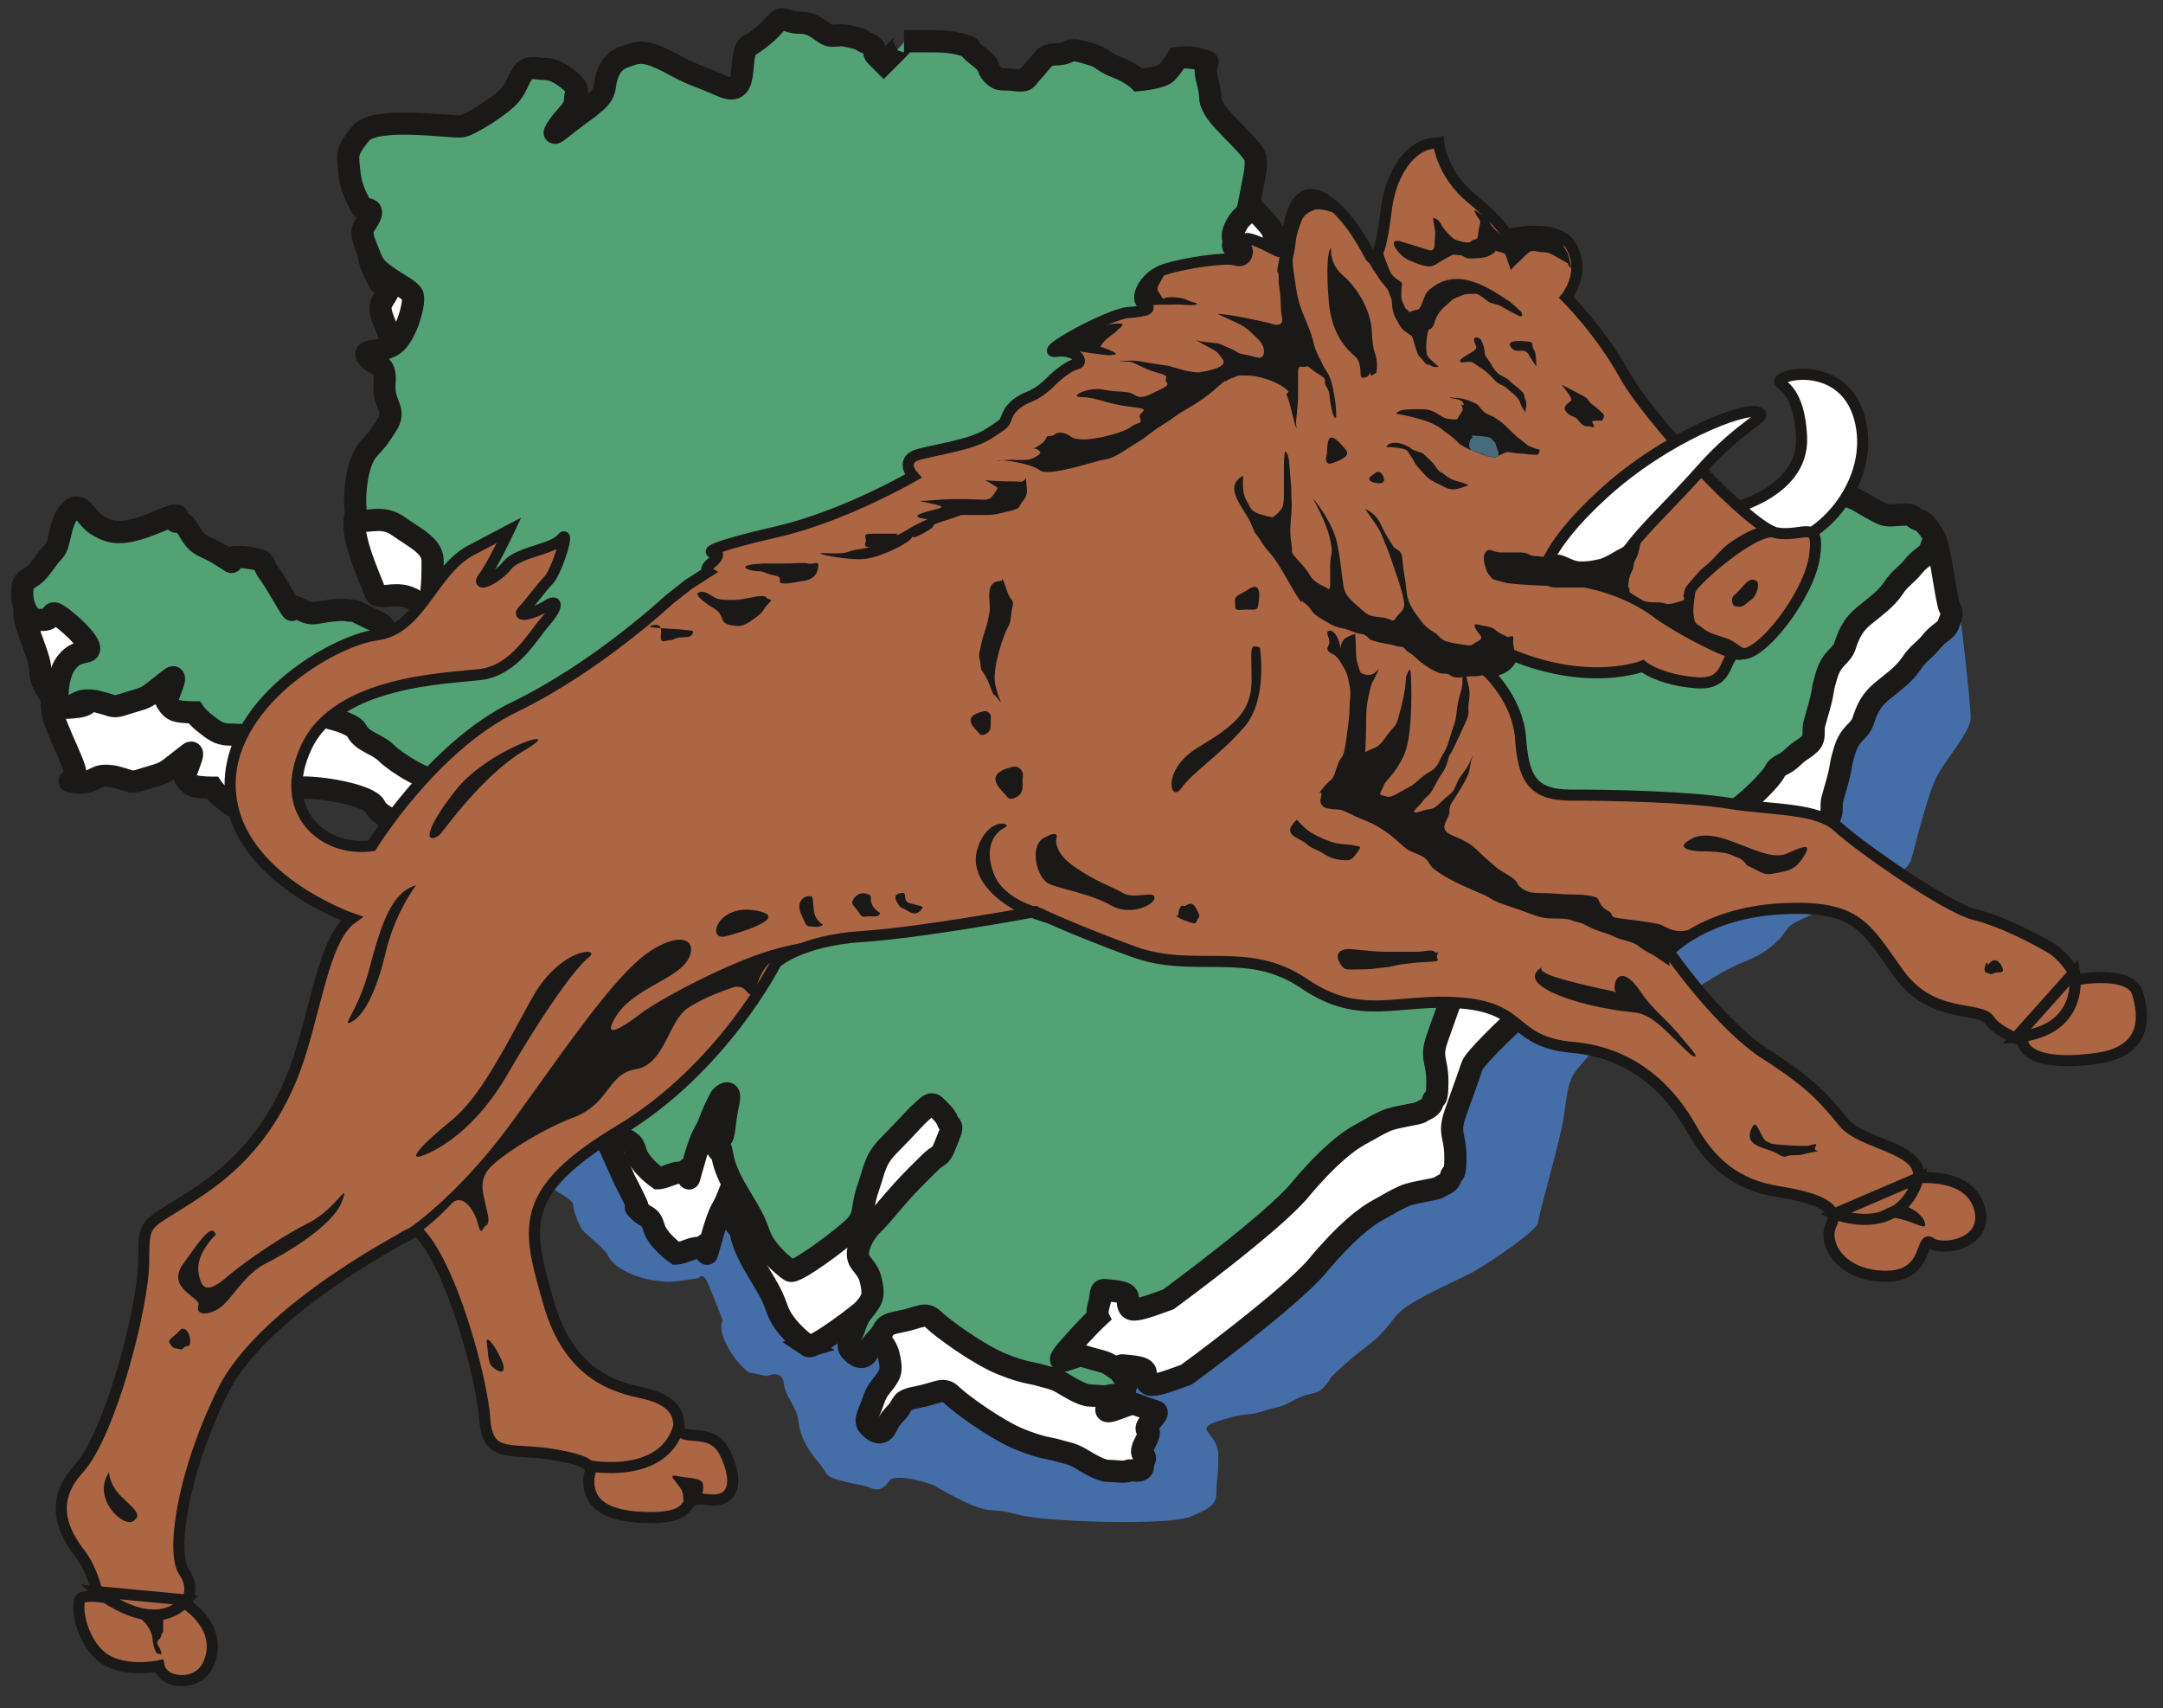
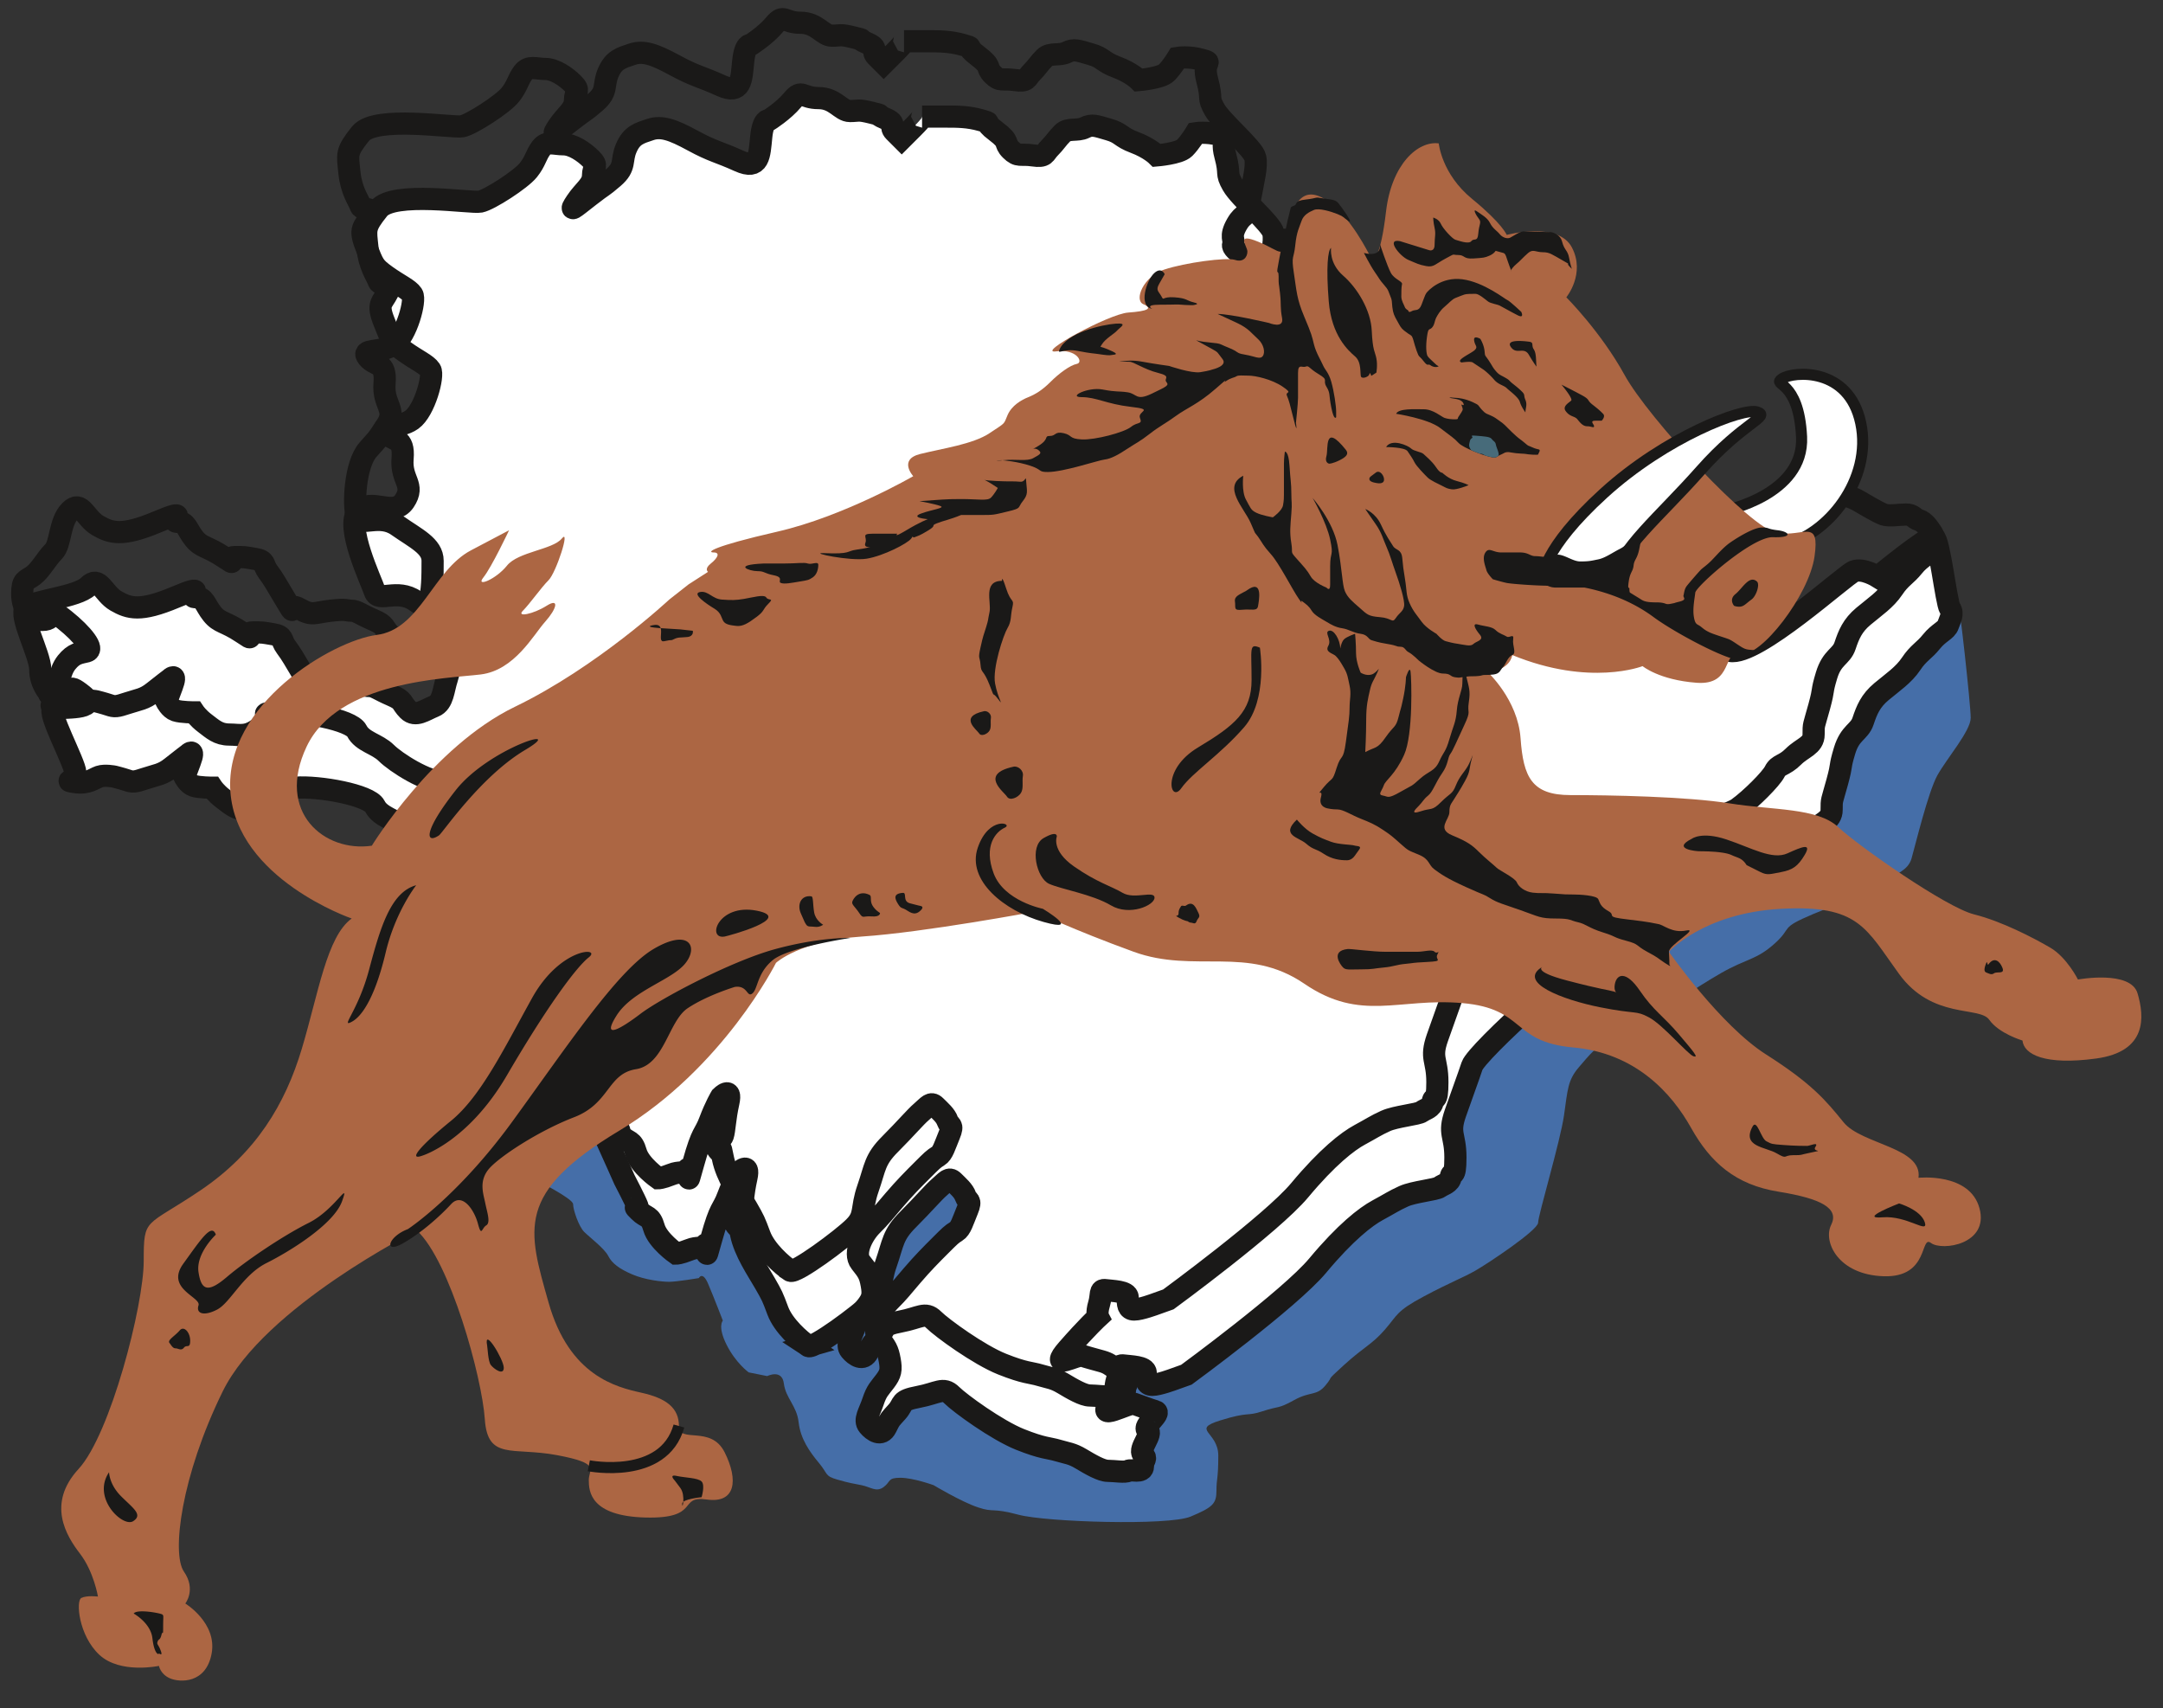
<svg xmlns="http://www.w3.org/2000/svg" viewBox="0 0 195 154">
  <rect x="0" y="0" width="195" height="154" fill="#333333" stroke="none" />
  <title>Llangefni Rugby Club Logo</title>
  <g fill="none" fill-rule="evenodd">
    <path d="M48.333 106.385s3.334 1.666 3.334 2.166.5 2 1 2.5 1.832 1.501 2.166 2.167c.334.667 1 1.167 2.167 1.667 1.167.5 2.666.666 3.333.666.667 0 2.667-.333 2.667-.333s.333-.667.833.5c.5 1.167 1.334 3.333 1.334 3.333s-.5.5.333 2.167c.833 1.667 2 2.5 2 2.5l1.667.333s1.333-.666 1.5.667c.166 1.333 1.166 2 1.333 3.5.167 1.5.999 2.667 1.833 3.667s.5 1.167 1.667 1.5c1.167.333 1.333.334 2.167.5.833.166 1.333.666 2 .166.666-.5.333-.833 1.5-.833 1.166 0 3 .667 3 .667s2.5 1.5 4 2 1.166-.001 3.666.666 13.5 1 15.5.167 2.334-1.166 2.334-2.333c0-1.167.166-1 .166-3.167s-2.5-2.334.167-3.167c2.667-.833 2.333-.333 3.833-.833 1.5-.5 1.334-.167 2.834-1s2-.333 2.833-1.333c.833-1-.166-.168 1.667-1.834 1.833-1.666 2.499-1.832 3.666-3.166 1.167-1.334 1-1.666 3.5-3s3.5-1.668 4.667-2.334c1.167-.666 5.667-3.666 5.667-4.333 0-.667 2-7.333 2.333-9.667.333-2.334.333-3.167 1.333-4.334 1-1.166 1.5-1.833 3-2.666 1.5-.834 2.001-1.168 3.334-1.834 1.333-.666 4.165-2.667 6.499-4 2.334-1.333 3.168-1.166 4.834-2.666 1.666-1.5.334-1.333 3.5-2.667 3.166-1.333 5.667-2 6.5-2.833.833-.834 2-1 2.333-2.167.333-1.167 1.499-6 2.333-7.5.834-1.5 3-4 3-5.167 0-1.166-1.02-10.479-1.239-11.104-.219-.625-.594-.687-2.156.844-1.563 1.531-33.438 19.469-69.188 31.469s-43.5 10-44.25 9.875-4.75.375-6.625 2.875-5.875 7.709-5.875 7.709" fill="#456EA8" />
    <path d="M72.875 121.342c.438.292 4.667-2.833 5.75-3.916 1.083-1.084.583-1.584 1.25-3.5.667-1.917.583-2.584 2-4 1.417-1.417 2.249-2.417 2.833-2.917.584-.5.833-.917 1.25-.5.417.417.917.833 1.084 1.333.166.5.582.25.166 1.25-.416 1-.584 1.667-1 1.917-.416.25-.583.417-1.416 1.25-.834.833-1.584 1.583-2.584 2.75s-1.167 1.417-2 2.25-1.667 2.499-1 3.333c.667.834.833 1.083 1 2 .167.917.084 1.25-.416 1.917s-.751.833-1.084 1.833c-.333 1-.833 1.667-.416 2.167.416.5 1.166 1.001 1.583.167.417-.834.333-.667 1-1.417s.167-.999 1.917-1.333c1.75-.334 2.25-.917 3-.167s4.082 3.167 6.166 4c2.084.833 2.584.75 3.417 1 .833.25 1.249.25 2.083.75.834.5 1.834 1.083 2.417 1.083.583 0 1.583.166 1.833 0s1.334.251 1.334-.416.417-.584 0-1.084c-.417-.5.916-1.832.416-2.166-.5-.334 1.291-1.541.708-1.708-.583-.167-1.416-.5-1.916-.667-.5-.167-3.75 1.75-2-.25s.375-.792.375-.792-.167-.334.083-1.167 0-1.334.584-1.25c.583.084 2 .084 2 .667 0 .583 0 1.083.583 1.083s1.917-.5 1.917-.5l1.166-.416s9.333-6.834 11.833-9.834 4.334-4.417 5.417-5c1.083-.583 1.416-.834 2.333-1.25.917-.416 2.916-.583 3.25-.833.334-.25.916-.334 1-.917.084-.583.417.333.417-1.75s-.667-2.084 0-4c.667-1.917 1.083-3 1.5-4.25.417-1.25 10.084-10.083 13.584-11.917 3.5-1.833 10.834-3.666 12-4.5 1.166-.833 3-2.667 3.333-3.333.333-.667.834-.501 1.667-1.334.833-.833 1.833-1 1.833-2s0-.667.5-2.5.167-1.166.667-2.833c.5-1.667 1.332-1.667 1.666-2.667.334-1 .667-1.833 1.667-2.666 1-.834 2.001-1.5 2.667-2.5.666-1 1.166-1.167 1.833-2 .667-.834 1.333-1 1.5-1.5.167-.5.501-1 .167-1.5-.334-.5-.958-6.249-1.458-6.416-.5-.167-5.042 3.582-5.042 3.582s-1.334-.833-2.167-.5c-.833.334-8.834 7.667-11.167 7.167s-2.959.042-8.312-2.396c-5.354-2.437-20.355-17.437-21.688-18.437-1.333-1-2.918-2.084-4.542-3.875-1.624-1.792-3.958-4.729-3.958-5.458 0-.73-1.833 2.5-2.333 2.166-.5-.333-2.499-1.333-2.333-1.833.166-.5-.334-.666.333-1.833.667-1.167.834-.334 1.167-2.167.333-1.833.667-3 .5-3.833-.167-.834-3-3.167-3.667-4.334-.667-1.166-.167-.833-.667-2.666-.5-1.834.666-1.5-.5-1.834-1.166-.333-2.166-.166-2.166-.166s-.5.833-1 1.333-2.5.667-2.5.667-.666-.667-2-1.167-1.168-.833-2.334-1.167c-1.166-.333-1.5-.499-2.166-.166-.667.333-1.5 0-2 .5s-.667.833-1.167 1.333-.333.834-1.5.667c-1.167-.167-1.333.167-2-.5s0-.667-1.333-1.667c-1.334-1-.168-.667-1.334-1-1.166-.333-2.166-.333-3.166-.333h-2.167s.167 0-.833 1l-1 1-.667-.667c-.5-.5.333-.667-.833-1.167-1.167-.5.166-.166-1.167-.5-1.333-.333-1.167-.166-2-.166s-1.333-1.167-2.833-1.167c-1.5 0-1.501-.833-2.334.167-.833 1-2.166 1.833-2.166 1.833s-.5-.167-.667 1.5c-.167 1.667-.167 2.999-2.001 2.166-1.832-.833-2.332-.833-4.166-1.833-1.834-1-2.834-1.333-3.834-1-1 .333-1.666.5-2.166 1.667-.5 1.166 0 1.666-1.166 2.666-1.168 1-.668.501-2.168 1.667-1.5 1.167-1.832 1.5-1.166.5.666-1 1.5-1.5 1.5-2.333 0-.834.5-.834-.166-1.5-.668-.667-1.667-1.334-2.5-1.334-.834 0-1.5-.333-2 .334-.5.666-.501 1.166-1.168 2-.666.833-3.499 2.667-4.332 2.833-.834.167-7.834-1-9.167.667-1.333 1.667-1.167 1.833-1 3.5.167 1.667.833 2.5 1 3 .167.5 1.333 0 .833 1s-1 1-.333 2.667c.667 1.666.666 1.833 1.833 2.666 1.167.834 2 1.167 2.334 1.667.333.5-.5 3.666-1.667 4.5-1.167.833-3 .334-2.333 1.167.666.833 1.666.333 1.5 2.333-.167 2 1.166 2.333.166 3.833-1 1.5-3.021-.395-4.187.938-1.167 1.334 1.187 6.229 1.521 7.229.333 1 1.999-.333 3.666.833 1.667 1.167 3.167 1.833 3.167 3.167 0 1.333 0 2.833-.333 3.833-.334 1-.334 2.167-1.167 2.5-.833.334-1.667 1.001-2.333.334-.667-.667-.334-.834-1.5-1.334-1.167-.5-1.5-.833-2-.833s-.334-.167-1.834 0-1.666.5-2.833-.167c-1.167-.666-.167 1.001-1.167-.666-1-1.667-1.166-2.001-1.666-2.667-.5-.667-.167-1-1.167-1.167-1-.166-.833-.166-1.833-.166s.5 1-1 0-2-.834-2.667-1.667c-.667-.833-.667-1.5-1.5-1.5s1.333-1.334-1.833 0c-3.167 1.333-4.168 1-5.334.333-1.166-.666-1.5-2.333-2.5-1.333-1 1-4.959 1.292-5.625 1.959-.666.666 1.292 4.207 1.292 5.541 0 1.333.833 2.167.833 2.167s-.334.166 1 .166.333-1.333 2 0c1.667 1.334-1.959 1.043-2.625 1.209-.666.167 1.959 4.958 1.959 5.791 0 .834-1.167.667 0 .834 1.166.166 1.666-.333 2.166-.5.5-.167 1.334 0 1.334 0s.666.166 1.166.333c.5.167.667.167 1.667-.167 1-.333 1.499-.333 2.333-1 .834-.666 1.5-1.166 1.5-1.166s.667-.667.167.666l-.5 1.334s.333.666.833.833c.5.167 1.667.167 1.667.167s.333.5 1 1 1.167 1 2.167 1c1 0 1.666.333 3-.834 1.333-1.166-.834-.999 1.333-1.166 2.167-.167 6.667.666 7.167 1.666.5 1 1.832 1.167 2.666 2 .834.834 3.667 2.667 5.334 2.667 1.666 0 14.5 29 14.5 29s.999 1.916 1.166 2.375c.167.459-.5-.208.167.459.667.666.999.333 1.333 1.5.334 1.166 2 2.333 2 2.333s.334 0 1.167-.333c.833-.334 1 0 1.5-.5s-.333 2.5.5-.5 1-2.501 1.5-3.834c.5-1.333 1-2.166 1-2.166s1-1 .667.5c-.334 1.5-.334 2.5-.5 3-.167.5-1 .332-.5 1.166.5.834.166-.833.5.834.333 1.666 1.499 3.333 2.166 4.5.667 1.166.667 1.166 1.167 2.5.5 1.333 2 2.666 2.75 3.166" fill="#FFF" />
    <path d="M72.875 121.342c.438.292 4.667-2.833 5.75-3.916 1.083-1.084.583-1.584 1.25-3.5.667-1.917.583-2.584 2-4 1.417-1.417 2.249-2.417 2.833-2.917.584-.5.833-.917 1.25-.5.417.417.917.833 1.084 1.333.166.5.582.25.166 1.25-.416 1-.584 1.667-1 1.917-.416.25-.583.417-1.416 1.25-.834.833-1.584 1.583-2.584 2.75s-1.167 1.417-2 2.25-1.667 2.499-1 3.333c.667.834.833 1.083 1 2 .167.917.084 1.25-.416 1.917s-.751.833-1.084 1.833c-.333 1-.833 1.667-.416 2.167.416.5 1.166 1.001 1.583.167.417-.834.333-.667 1-1.417s.167-.999 1.917-1.333c1.75-.334 2.25-.917 3-.167s4.082 3.167 6.166 4c2.084.833 2.584.75 3.417 1 .833.25 1.249.25 2.083.75.834.5 1.834 1.083 2.417 1.083.583 0 1.583.166 1.833 0s1.334.251 1.334-.416.417-.584 0-1.084c-.417-.5.916-1.832.416-2.166-.5-.334 1.291-1.541.708-1.708-.583-.167-1.416-.5-1.916-.667-.5-.167-3.75 1.75-2-.25s.375-.792.375-.792-.167-.334.083-1.167 0-1.334.584-1.25c.583.084 2 .084 2 .667 0 .583 0 1.083.583 1.083s1.917-.5 1.917-.5l1.166-.416s9.333-6.834 11.833-9.834 4.334-4.417 5.417-5c1.083-.583 1.416-.834 2.333-1.25.917-.416 2.916-.583 3.25-.833.334-.25.916-.334 1-.917.084-.583.417.333.417-1.75s-.667-2.084 0-4c.667-1.917 1.083-3 1.5-4.25.417-1.25 10.084-10.083 13.584-11.917 3.5-1.833 10.834-3.666 12-4.5 1.166-.833 3-2.667 3.333-3.333.333-.667.834-.501 1.667-1.334.833-.833 1.833-1 1.833-2s0-.667.5-2.5.167-1.166.667-2.833c.5-1.667 1.332-1.667 1.666-2.667.334-1 .667-1.833 1.667-2.666 1-.834 2.001-1.5 2.667-2.5.666-1 1.166-1.167 1.833-2 .667-.834 1.333-1 1.5-1.5.167-.5.501-1 .167-1.5-.334-.5-.958-6.249-1.458-6.416-.5-.167-5.042 3.582-5.042 3.582s-1.334-.833-2.167-.5c-.833.334-8.834 7.667-11.167 7.167s-2.959.042-8.312-2.396c-5.354-2.437-20.355-17.437-21.688-18.437-1.333-1-2.918-2.084-4.542-3.875-1.624-1.792-3.958-4.729-3.958-5.458 0-.73-1.833 2.5-2.333 2.166-.5-.333-2.499-1.333-2.333-1.833.166-.5-.334-.666.333-1.833.667-1.167.834-.334 1.167-2.167.333-1.833.667-3 .5-3.833-.167-.834-3-3.167-3.667-4.334-.667-1.166-.167-.833-.667-2.666-.5-1.834.666-1.5-.5-1.834-1.166-.333-2.166-.166-2.166-.166s-.5.833-1 1.333-2.5.667-2.5.667-.666-.667-2-1.167-1.168-.833-2.334-1.167c-1.166-.333-1.5-.499-2.166-.166-.667.333-1.5 0-2 .5s-.667.833-1.167 1.333-.333.834-1.5.667c-1.167-.167-1.333.167-2-.5s0-.667-1.333-1.667c-1.334-1-.168-.667-1.334-1-1.166-.333-2.166-.333-3.166-.333h-2.167s.167 0-.833 1l-1 1-.667-.667c-.5-.5.333-.667-.833-1.167-1.167-.5.166-.166-1.167-.5-1.333-.333-1.167-.166-2-.166s-1.333-1.167-2.833-1.167c-1.5 0-1.501-.833-2.334.167-.833 1-2.166 1.833-2.166 1.833s-.5-.167-.667 1.5c-.167 1.667-.167 2.999-2.001 2.166-1.832-.833-2.332-.833-4.166-1.833-1.834-1-2.834-1.333-3.834-1-1 .333-1.666.5-2.166 1.667-.5 1.166 0 1.666-1.166 2.666-1.168 1-.668.501-2.168 1.667-1.5 1.167-1.832 1.5-1.166.5.666-1 1.5-1.5 1.5-2.333 0-.834.5-.834-.166-1.5-.668-.667-1.667-1.334-2.5-1.334-.834 0-1.5-.333-2 .334-.5.666-.501 1.166-1.168 2-.666.833-3.499 2.667-4.332 2.833-.834.167-7.834-1-9.167.667-1.333 1.667-1.167 1.833-1 3.5.167 1.667.833 2.5 1 3 .167.5 1.333 0 .833 1s-1 1-.333 2.667c.667 1.666.666 1.833 1.833 2.666 1.167.834 2 1.167 2.334 1.667.333.5-.5 3.666-1.667 4.5-1.167.833-3 .334-2.333 1.167.666.833 1.666.333 1.5 2.333-.167 2 1.166 2.333.166 3.833-1 1.5-3.021-.395-4.187.938-1.167 1.334 1.187 6.229 1.521 7.229.333 1 1.999-.333 3.666.833 1.667 1.167 3.167 1.833 3.167 3.167 0 1.333 0 2.833-.333 3.833-.334 1-.334 2.167-1.167 2.5-.833.334-1.667 1.001-2.333.334-.667-.667-.334-.834-1.5-1.334-1.167-.5-1.5-.833-2-.833s-.334-.167-1.834 0-1.666.5-2.833-.167c-1.167-.666-.167 1.001-1.167-.666-1-1.667-1.166-2.001-1.666-2.667-.5-.667-.167-1-1.167-1.167-1-.166-.833-.166-1.833-.166s.5 1-1 0-2-.834-2.667-1.667c-.667-.833-.667-1.5-1.5-1.5s1.333-1.334-1.833 0c-3.167 1.333-4.168 1-5.334.333-1.166-.666-1.5-2.333-2.5-1.333-1 1-4.959 1.292-5.625 1.959-.666.666 1.292 4.207 1.292 5.541 0 1.333.833 2.167.833 2.167s-.334.166 1 .166.333-1.333 2 0c1.667 1.334-1.959 1.043-2.625 1.209-.666.167 1.959 4.958 1.959 5.791 0 .834-1.167.667 0 .834 1.166.166 1.666-.333 2.166-.5.5-.167 1.334 0 1.334 0s.666.166 1.166.333c.5.167.667.167 1.667-.167 1-.333 1.499-.333 2.333-1 .834-.666 1.5-1.166 1.5-1.166s.667-.667.167.666l-.5 1.334s.333.666.833.833c.5.167 1.667.167 1.667.167s.333.5 1 1 1.167 1 2.167 1c1 0 1.666.333 3-.834 1.333-1.166-.834-.999 1.333-1.166 2.167-.167 6.667.666 7.167 1.666.5 1 1.832 1.167 2.666 2 .834.834 3.667 2.667 5.334 2.667 1.666 0 14.5 29 14.5 29s.999 1.916 1.166 2.375c.167.459-.5-.208.167.459.667.666.999.333 1.333 1.5.334 1.166 2 2.333 2 2.333s.334 0 1.167-.333c.833-.334 1 0 1.5-.5s-.333 2.5.5-.5 1-2.501 1.5-3.834c.5-1.333 1-2.166 1-2.166s1-1 .667.5c-.334 1.5-.334 2.5-.5 3-.167.5-1 .332-.5 1.166.5.834.166-.833.5.834.333 1.666 1.499 3.333 2.166 4.5.667 1.166.667 1.166 1.167 2.5.5 1.333 2 2.666 2.75 3.166z" stroke="#1A1918" stroke-width="2" />
-     <path d="M71.25 114.551c.438.292 4.667-2.833 5.75-3.916 1.083-1.084.583-1.584 1.25-3.5.667-1.917.583-2.584 2-4 1.417-1.417 2.249-2.417 2.833-2.917.584-.5.833-.916 1.25-.5.417.417.917.833 1.084 1.333.166.5.582.25.166 1.25-.416 1-.584 1.667-1 1.917-.416.25-.583.417-1.416 1.25-.834.833-1.584 1.584-2.584 2.75-1 1.167-1.167 1.417-2 2.25s-1.667 2.499-1 3.333c.667.834.833 1.083 1 2 .167.917.084 1.25-.416 1.917s-.751.833-1.084 1.833c-.333 1-.833 1.667-.416 2.167.416.5 1.166 1.001 1.583.167.417-.834.333-.667 1-1.417s.167-.999 1.917-1.333c1.75-.334 2.25-.917 3-.167s4.082 3.167 6.166 4c2.084.833 2.584.75 3.417 1 .833.25 1.249.25 2.083.75.834.5 1.834 1.083 2.417 1.083.583 0 1.583.166 1.833 0s1.334.251 1.334-.416.417-.584 0-1.084c-.417-.5-.334-.582-.834-.916-.5-.334-.667-.5-1.25-.667-.583-.167-1.25-.333-1.75-.5-.5-.167-3.083 1.417-1.333-.583 1.75-2 2.75-2.917 2.75-2.917s-.167-.334.083-1.167 0-1.334.584-1.25c.583.084 2 .084 2 .667 0 .583 0 1.083.583 1.083s1.917-.5 1.917-.5l1.166-.416s9.333-6.834 11.833-9.834 4.334-4.417 5.417-5c1.083-.583 1.416-.834 2.333-1.25.917-.416 2.916-.583 3.25-.833.334-.25.916-.334 1-.917.084-.583.417.333.417-1.75s-.667-2.084 0-4c.667-1.917 1.083-3 1.5-4.25.417-1.25 10.084-10.083 13.584-11.917 3.5-1.833 10.834-3.666 12-4.5 1.166-.833 3-2.667 3.333-3.333.333-.667.834-.501 1.667-1.334.833-.833 1.833-1 1.833-2s0-.667.5-2.5.167-1.166.667-2.833c.5-1.667 1.332-1.667 1.666-2.667.334-1 .667-1.833 1.667-2.666 1-.834 2.001-1.5 2.667-2.5.666-1 1.166-1.167 1.833-2 .667-.834 1.333-1 1.5-1.5.167-.5.501-1 .167-1.5-.334-.5-.667-1-1.167-1.167-.5-.167-.501-.5-1.167-.5s-1.5.167-2 0-2.166-1.167-2.166-1.167-1.334-.833-2.167-.5c-.833.334-8.834 7.667-11.167 7.167s-2.959.042-8.312-2.396c-5.354-2.437-20.355-17.437-21.688-18.437-1.333-1-2.918-2.084-4.542-3.875-1.624-1.792-3.958-4.729-3.958-5.458 0-.73-1.833 2.5-2.333 2.166-.5-.333-2.499-1.333-2.333-1.833.166-.5-.334-.666.333-1.833.667-1.167.834-.334 1.167-2.167.333-1.833.667-3 .5-3.833-.167-.834-3-3.167-3.667-4.334-.667-1.166-.167-.833-.667-2.666-.5-1.834.666-1.5-.5-1.834-1.166-.333-2.166-.166-2.166-.166s-.5.833-1 1.333-2.5.667-2.5.667-.666-.667-2-1.167-1.168-.833-2.334-1.167c-1.166-.333-1.5-.499-2.166-.166-.667.333-1.5 0-2 .5S93.5 6.051 93 6.551s-.333.834-1.5.667c-1.167-.167-1.333.167-2-.5s0-.667-1.333-1.667c-1.334-1-.168-.667-1.334-1-1.166-.333-2.166-.333-3.166-.333H81.5s.167 0-.833 1l-1 1L79 5.051c-.5-.5.333-.667-.833-1.167-1.167-.5.166-.166-1.167-.5-1.333-.333-1.167-.166-2-.166s-1.333-1.167-2.833-1.167c-1.5 0-1.501-.833-2.334.167-.833 1-2.166 1.833-2.166 1.833s-.5-.167-.667 1.5c-.167 1.667-.167 2.999-2.001 2.166-1.832-.833-2.332-.833-4.166-1.833-1.834-1-2.834-1.333-3.834-1-1 .333-1.666.5-2.166 1.667-.5 1.166 0 1.666-1.166 2.666-1.168 1-.668.501-2.168 1.667-1.5 1.167-1.832 1.5-1.166.5.666-1 1.5-1.5 1.5-2.333 0-.834.5-.834-.166-1.5-.668-.667-1.667-1.334-2.5-1.334-.834 0-1.5-.333-2 .334-.5.666-.501 1.166-1.168 2-.666.833-3.499 2.667-4.332 2.833-.834.167-7.834-1-9.167.667-1.333 1.667-1.167 1.833-1 3.5.167 1.667.833 2.5 1 3 .167.5 1.333 0 .833 1s-1 1-.333 2.667c.667 1.666.666 1.833 1.833 2.666 1.167.834 2 1.167 2.334 1.667.333.5-.5 3.666-1.667 4.5-1.167.833-3 .334-2.333 1.167.666.833 1.666.333 1.5 2.333-.167 2 1.166 2.333.166 3.833-1 1.5-.5.833-1.666 2.167-1.167 1.333-1.334 5-1 6 .333 1 1.999-.333 3.666.833C37.5 48.551 39 49.217 39 50.551c0 1.333 0 2.833-.333 3.833-.334 1-.334 2.167-1.167 2.5-.833.334-1.667 1.001-2.333.334-.667-.667-.334-.834-1.5-1.334-1.167-.5-1.5-.833-2-.833s-.334-.167-1.834 0-1.666.5-2.833-.167c-1.167-.666-.167 1.001-1.167-.666-1-1.667-1.166-2.001-1.666-2.667-.5-.667-.167-1-1.167-1.167-1-.166-.833-.166-1.833-.166s.5 1-1 0-2-.834-2.667-1.667c-.667-.833-.667-1.5-1.5-1.5s1.333-1.334-1.833 0c-3.167 1.333-4.168 1-5.334.333-1.166-.666-1.5-2.333-2.5-1.333-1 1-.834 3-1.5 3.667-.666.666-1.166 1.666-1.833 2.166s-1 .333-1 1.667c0 1.333.833 2.167.833 2.167s-.334.166 1 .166.333-1.333 2 0c1.667 1.334 2.666 2.667 2 2.834-.666.166-1.166.167-1.833 1s-.833 2.333-.833 3.166c0 .834-1.167.667 0 .834 1.166.166 1.666-.333 2.166-.5.5-.167 1.334 0 1.334 0s.666.166 1.166.333c.5.167.667.167 1.667-.167 1-.333 1.499-.333 2.333-1 .834-.666 1.5-1.166 1.5-1.166s.667-.667.167.666l-.5 1.334s.333.666.833.833c.5.167 1.667.167 1.667.167s.333.5 1 1 1.167 1 2.167 1c1 0 1.666.333 3-.834 1.333-1.166-.834-.999 1.333-1.166 2.167-.167 6.667.666 7.167 1.666.5 1 1.832 1.167 2.666 2 .834.834 3.667 2.667 5.334 2.667 1.666 0 14.5 29 14.5 29s.999 1.916 1.166 2.375c.167.459-.5-.208.167.459.667.666.999.333 1.333 1.5.334 1.166 2 2.333 2 2.333s.334 0 1.167-.333c.833-.334 1 0 1.5-.5s-.333 2.5.5-.5 1-2.501 1.5-3.834c.5-1.333 1-2.166 1-2.166s1-1.001.667.5c-.334 1.5-.334 2.5-.5 3-.167.5-1 .332-.5 1.166.5.834.166-.833.5.834.333 1.666 1.499 3.333 2.166 4.5.667 1.166.667 1.166 1.167 2.5.5 1.333 2 2.666 2.75 3.166" fill="#52A275" />
    <path d="M71.25 114.551c.438.292 4.667-2.833 5.75-3.916 1.083-1.084.583-1.584 1.25-3.5.667-1.917.583-2.584 2-4 1.417-1.417 2.249-2.417 2.833-2.917.584-.5.833-.916 1.25-.5.417.417.917.833 1.084 1.333.166.5.582.25.166 1.25-.416 1-.584 1.667-1 1.917-.416.25-.583.417-1.416 1.25-.834.833-1.584 1.584-2.584 2.75-1 1.167-1.167 1.417-2 2.25s-1.667 2.499-1 3.333c.667.834.833 1.083 1 2 .167.917.084 1.25-.416 1.917s-.751.833-1.084 1.833c-.333 1-.833 1.667-.416 2.167.416.5 1.166 1.001 1.583.167.417-.834.333-.667 1-1.417s.167-.999 1.917-1.333c1.75-.334 2.25-.917 3-.167s4.082 3.167 6.166 4c2.084.833 2.584.75 3.417 1 .833.25 1.249.25 2.083.75.834.5 1.834 1.083 2.417 1.083.583 0 1.583.166 1.833 0s1.334.251 1.334-.416.417-.584 0-1.084c-.417-.5-.334-.582-.834-.916-.5-.334-.667-.5-1.25-.667-.583-.167-1.25-.333-1.75-.5-.5-.167-3.083 1.417-1.333-.583 1.75-2 2.75-2.917 2.75-2.917s-.167-.334.083-1.167 0-1.334.584-1.25c.583.084 2 .084 2 .667 0 .583 0 1.083.583 1.083s1.917-.5 1.917-.5l1.166-.416s9.333-6.834 11.833-9.834 4.334-4.417 5.417-5c1.083-.583 1.416-.834 2.333-1.25.917-.416 2.916-.583 3.25-.833.334-.25.916-.334 1-.917.084-.583.417.333.417-1.75s-.667-2.084 0-4c.667-1.917 1.083-3 1.5-4.25.417-1.25 10.084-10.083 13.584-11.917 3.5-1.833 10.834-3.666 12-4.5 1.166-.833 3-2.667 3.333-3.333.333-.667.834-.501 1.667-1.334.833-.833 1.833-1 1.833-2s0-.667.5-2.5.167-1.166.667-2.833c.5-1.667 1.332-1.667 1.666-2.667.334-1 .667-1.833 1.667-2.666 1-.834 2.001-1.5 2.667-2.5.666-1 1.166-1.167 1.833-2 .667-.834 1.333-1 1.5-1.5.167-.5.501-1 .167-1.5-.334-.5-.667-1-1.167-1.167-.5-.167-.501-.5-1.167-.5s-1.5.167-2 0-2.166-1.167-2.166-1.167-1.334-.833-2.167-.5c-.833.334-8.834 7.667-11.167 7.167s-2.959.042-8.312-2.396c-5.354-2.437-20.355-17.437-21.688-18.437-1.333-1-2.918-2.084-4.542-3.875-1.624-1.792-3.958-4.729-3.958-5.458 0-.73-1.833 2.5-2.333 2.166-.5-.333-2.499-1.333-2.333-1.833.166-.5-.334-.666.333-1.833.667-1.167.834-.334 1.167-2.167.333-1.833.667-3 .5-3.833-.167-.834-3-3.167-3.667-4.334-.667-1.166-.167-.833-.667-2.666-.5-1.834.666-1.5-.5-1.834-1.166-.333-2.166-.166-2.166-.166s-.5.833-1 1.333-2.5.667-2.5.667-.666-.667-2-1.167-1.168-.833-2.334-1.167c-1.166-.333-1.5-.499-2.166-.166-.667.333-1.5 0-2 .5S93.5 6.051 93 6.551s-.333.834-1.5.667c-1.167-.167-1.333.167-2-.5s0-.667-1.333-1.667c-1.334-1-.168-.667-1.334-1-1.166-.333-2.166-.333-3.166-.333H81.5s.167 0-.833 1l-1 1L79 5.051c-.5-.5.333-.667-.833-1.167-1.167-.5.166-.166-1.167-.5-1.333-.333-1.167-.166-2-.166s-1.333-1.167-2.833-1.167c-1.5 0-1.501-.833-2.334.167-.833 1-2.166 1.833-2.166 1.833s-.5-.167-.667 1.5c-.167 1.667-.167 2.999-2.001 2.166-1.832-.833-2.332-.833-4.166-1.833-1.834-1-2.834-1.333-3.834-1-1 .333-1.666.5-2.166 1.667-.5 1.166 0 1.666-1.166 2.666-1.168 1-.668.501-2.168 1.667-1.5 1.167-1.832 1.5-1.166.5.666-1 1.5-1.5 1.5-2.333 0-.834.5-.834-.166-1.5-.668-.667-1.667-1.334-2.5-1.334-.834 0-1.5-.333-2 .334-.5.666-.501 1.166-1.168 2-.666.833-3.499 2.667-4.332 2.833-.834.167-7.834-1-9.167.667-1.333 1.667-1.167 1.833-1 3.5.167 1.667.833 2.5 1 3 .167.5 1.333 0 .833 1s-1 1-.333 2.667c.667 1.666.666 1.833 1.833 2.666 1.167.834 2 1.167 2.334 1.667.333.5-.5 3.666-1.667 4.5-1.167.833-3 .334-2.333 1.167.666.833 1.666.333 1.5 2.333-.167 2 1.166 2.333.166 3.833-1 1.5-.5.833-1.666 2.167-1.167 1.333-1.334 5-1 6 .333 1 1.999-.333 3.666.833C37.5 48.551 39 49.217 39 50.551c0 1.333 0 2.833-.333 3.833-.334 1-.334 2.167-1.167 2.5-.833.334-1.667 1.001-2.333.334-.667-.667-.334-.834-1.5-1.334-1.167-.5-1.5-.833-2-.833s-.334-.167-1.834 0-1.666.5-2.833-.167c-1.167-.666-.167 1.001-1.167-.666-1-1.667-1.166-2.001-1.666-2.667-.5-.667-.167-1-1.167-1.167-1-.166-.833-.166-1.833-.166s.5 1-1 0-2-.834-2.667-1.667c-.667-.833-.667-1.5-1.5-1.5s1.333-1.334-1.833 0c-3.167 1.333-4.168 1-5.334.333-1.166-.666-1.5-2.333-2.5-1.333-1 1-.834 3-1.5 3.667-.666.666-1.166 1.666-1.833 2.166s-1 .333-1 1.667c0 1.333.833 2.167.833 2.167s-.334.166 1 .166.333-1.333 2 0c1.667 1.334 2.666 2.667 2 2.834-.666.166-1.166.167-1.833 1s-.833 2.333-.833 3.166c0 .834-1.167.667 0 .834 1.166.166 1.666-.333 2.166-.5.5-.167 1.334 0 1.334 0s.666.166 1.166.333c.5.167.667.167 1.667-.167 1-.333 1.499-.333 2.333-1 .834-.666 1.5-1.166 1.5-1.166s.667-.667.167.666l-.5 1.334s.333.666.833.833c.5.167 1.667.167 1.667.167s.333.5 1 1 1.167 1 2.167 1c1 0 1.666.333 3-.834 1.333-1.166-.834-.999 1.333-1.166 2.167-.167 6.667.666 7.167 1.666.5 1 1.832 1.167 2.666 2 .834.834 3.667 2.667 5.334 2.667 1.666 0 14.5 29 14.5 29s.999 1.916 1.166 2.375c.167.459-.5-.208.167.459.667.666.999.333 1.333 1.5.334 1.166 2 2.333 2 2.333s.334 0 1.167-.333c.833-.334 1 0 1.5-.5s-.333 2.5.5-.5 1-2.501 1.5-3.834c.5-1.333 1-2.166 1-2.166s1-1.001.667.5c-.334 1.5-.334 2.5-.5 3-.167.5-1 .332-.5 1.166.5.834.166-.833.5.834.333 1.666 1.499 3.333 2.166 4.5.667 1.166.667 1.166 1.167 2.5.5 1.333 2 2.666 2.75 3.166z" stroke="#1A1918" stroke-width="2" />
    <path d="M155.416 46.051s7.25-1.416 7-6.666-2.75-4.584-1.75-5.25c1-.668 6.001-1.084 7.084 4 1.083 5.082-3 10.166-7 11-4 .832-5.334-3.084-5.334-3.084" fill="#FFF" />
    <path d="M155.416 46.051s7.25-1.416 7-6.666-2.75-4.584-1.75-5.25c1-.668 6.001-1.084 7.084 4 1.083 5.082-3 10.166-7 11-4 .832-5.334-3.084-5.334-3.084z" stroke="#1A1918" />
    <path d="M129.708 12.926s.25 2.75 3 5 3.125 3.25 3.125 3.25 4.625-1.25 5.875 1.125-.5 4.5-.5 4.5 3.125 3.125 5.25 7 11.375 13.875 13.75 14.25 3.875-1.375 3.375 2.125-4.875 9.125-6.625 8.75-.625 2.875-4 2.625-4.875-1.5-4.875-1.5-4.75 1.875-11.75-1c0 0-.125 1.375-2.25 1.5 0 0 2.75 2.5 3 6s1 5.125 4.5 5.125 10.5.125 14.375.75 7.875.375 9.75 2.125 9.75 7.25 12.25 7.875 5.375 2.125 6.875 3 2.5 2.875 2.5 2.875 4.75-.875 5.375 1.25.875 5.25-3.75 5.875-6.5-.375-6.625-1.625c0 0-2.125-.625-3-1.875s-5.125 0-8.125-4.125-3.625-6.25-10.625-5.875-10.125 3.875-10.125 3.875 4.625 6.625 8.75 9.25 5.375 4.125 7 6.125 7.125 2.25 6.75 5c0 0 4.625-.5 5.5 2.75s-3.375 3.875-4.375 3.125-.125 3.125-4.25 3-5.5-3.125-4.75-4.625-.875-2.375-4.75-3-6.125-2.625-7.875-5.75-5-6.75-10.625-7.25-4.25-3.5-10-4-9.125 1.75-14.25-1.75-9.875-.875-15.375-2.875-8.875-3.625-8.875-3.625-10 1.875-15.625 2.25-7.75 2.375-7.75 2.375-4.75 9.5-14.125 15.125-8.25 8.875-6.375 15.5 6.125 7.625 8.375 8.125 3.375 1.375 3.375 3 2.875-.125 4.125 2.375 1 4.625-1.625 4.25-.5 1.75-5.5 1.625-5.125-2.375-5.125-3.375 1.125-1.5-2.875-2.25-6.25.5-6.5-3.25-3.125-14.25-6.125-17c0 0-13.75 6.875-17.5 14.5s-4.625 14.625-3.5 16.25.125 2.875.125 2.875 2.875 1.75 2.375 4.5-2.875 2.625-3.75 2.25-1-1.125-1-1.125-3.5.75-5.375-1-2.125-4.875-1.625-5.125 1.5-.125 1.5-.125-.375-2.25-1.625-3.875-3-4.5-.125-7.625 5.875-14.75 5.875-18.75.125-3 5.125-6.375 7.625-7.75 9.125-12.75 2.25-10.125 4.5-11.75c0 0-10.375-3.563-10.937-11.438-.563-7.875 9.25-13.625 13.187-14.125 3.938-.5 5.063-5.812 8.5-7.625l3.438-1.812s-1.563 3.312-2.313 4.25c-.75.937 1.125.187 2.125-1.063s4.125-1.437 4.938-2.437c.812-1-.5 3.062-1.188 3.75-.687.687-1.687 2.125-2.313 2.75-.624.625.938.312 2.126-.438 1.187-.75.937.25-.125 1.438-1.063 1.187-2.751 4.375-5.813 4.75s-12.875.562-15.687 6.5c-2.813 5.937 1.625 9.562 5.875 8.937 0 0 5.479-8.937 12.896-12.521 7.416-3.582 13.916-9.666 13.916-9.666l1.75-1.375 1.75-1.125s-.375-.25.25-.75.875-1 .25-1-.25-.5 5.75-1.875 12.25-5 12.25-5-1.375-1.5.625-2 4.75-.875 6.25-1.875 1.25-.75 1.625-1.625 1.25-1.375 1.875-1.625 1.25-.625 2-1.375 1.75-1.5 2.375-1.625 0-1.375-1.875-1.125 4.75-3.375 6.5-3.5 2.25-.375 1.375-.75 0-2.5 1.875-3.125 5.625-1.125 6.375-.875 1.125-.25 1.125-.75-1.125-1.75 1-.875 2.25 1.75 2.625-.75 1.25-4.5 3.5-3 3.75 4.75 4 5.125.875.125 1.375-4.125 2.875-6.375 4.75-6.125" fill="#AC6643" />
-     <path d="M129.708 12.926s.25 2.75 3 5 3.125 3.25 3.125 3.25 4.625-1.25 5.875 1.125-.5 4.5-.5 4.5 3.125 3.125 5.25 7 11.375 13.875 13.75 14.25 3.875-1.375 3.375 2.125-4.875 9.125-6.625 8.75-.625 2.875-4 2.625-4.875-1.5-4.875-1.5-4.75 1.875-11.75-1c0 0-.125 1.375-2.25 1.5 0 0 2.75 2.5 3 6s1 5.125 4.5 5.125 10.5.125 14.375.75 7.875.375 9.75 2.125 9.75 7.25 12.25 7.875 5.375 2.125 6.875 3 2.5 2.875 2.5 2.875 4.75-.875 5.375 1.25.875 5.25-3.75 5.875-6.5-.375-6.625-1.625c0 0-2.125-.625-3-1.875s-5.125 0-8.125-4.125-3.625-6.25-10.625-5.875-10.125 3.875-10.125 3.875 4.625 6.625 8.75 9.25 5.375 4.125 7 6.125 7.125 2.25 6.75 5c0 0 4.625-.5 5.5 2.75s-3.375 3.875-4.375 3.125-.125 3.125-4.25 3-5.5-3.125-4.75-4.625-.875-2.375-4.75-3-6.125-2.625-7.875-5.75-5-6.75-10.625-7.25-4.25-3.5-10-4-9.125 1.75-14.25-1.75-9.875-.875-15.375-2.875-8.875-3.625-8.875-3.625-10 1.875-15.625 2.25-7.75 2.375-7.75 2.375-4.75 9.5-14.125 15.125-8.25 8.875-6.375 15.5 6.125 7.625 8.375 8.125 3.375 1.375 3.375 3 2.875-.125 4.125 2.375 1 4.625-1.625 4.25-.5 1.75-5.5 1.625-5.125-2.375-5.125-3.375 1.125-1.5-2.875-2.25-6.25.5-6.5-3.25-3.125-14.25-6.125-17c0 0-13.75 6.875-17.5 14.5s-4.625 14.625-3.5 16.25.125 2.875.125 2.875 2.875 1.75 2.375 4.5-2.875 2.625-3.75 2.25-1-1.125-1-1.125-3.5.75-5.375-1-2.125-4.875-1.625-5.125 1.5-.125 1.5-.125-.375-2.25-1.625-3.875-3-4.5-.125-7.625 5.875-14.75 5.875-18.75.125-3 5.125-6.375 7.625-7.75 9.125-12.75 2.25-10.125 4.5-11.75c0 0-10.375-3.563-10.937-11.438-.563-7.875 9.25-13.625 13.187-14.125 3.938-.5 5.063-5.812 8.5-7.625l3.438-1.812s-1.563 3.312-2.313 4.25c-.75.937 1.125.187 2.125-1.063s4.125-1.437 4.938-2.437c.812-1-.5 3.062-1.188 3.75-.687.687-1.687 2.125-2.313 2.75-.624.625.938.312 2.126-.438 1.187-.75.937.25-.125 1.438-1.063 1.187-2.751 4.375-5.813 4.75s-12.875.562-15.687 6.5c-2.813 5.937 1.625 9.562 5.875 8.937 0 0 5.479-8.937 12.896-12.521 7.416-3.582 13.916-9.666 13.916-9.666l1.75-1.375 1.75-1.125s-.375-.25.25-.75.875-1 .25-1-.25-.5 5.75-1.875 12.25-5 12.25-5-1.375-1.5.625-2 4.75-.875 6.25-1.875 1.25-.75 1.625-1.625 1.25-1.375 1.875-1.625 1.25-.625 2-1.375 1.75-1.5 2.375-1.625 0-1.375-1.875-1.125 4.75-3.375 6.5-3.5 2.25-.375 1.375-.75 0-2.5 1.875-3.125 5.625-1.125 6.375-.875 1.125-.25 1.125-.75-1.125-1.75 1-.875 2.25 1.75 2.625-.75 1.25-4.5 3.5-3 3.75 4.75 4 5.125.875.125 1.375-4.125 2.875-6.375 4.75-6.125zM8.833 143.488s5 4.188 8 .75l-8-.75zm156.563-34.062s5.812 2.375 7.562-3.25l-7.562 3.25zm21.625-21.813s1.062 5.313-5.25 5.875l5.25-5.875z" stroke="#1A1918" />
    <path d="M145.333 52.468h-5.167c-.333 0-1.083-.417-1.083-.417s-.083-2.5 5.5-7.583 12.583-7.75 13.833-7.333c1.25.416-1.25.916-5.083 5.25-3.833 4.333-7.25 7-8 10.083" fill="#FFF" />
    <path d="M145.333 52.468h-5.167c-.333 0-1.083-.417-1.083-.417s-.083-2.5 5.5-7.583 12.583-7.75 13.833-7.333c1.25.416-1.25.916-5.083 5.25-3.833 4.333-7.25 7-8 10.083z" stroke="#1A1918" />
    <path d="M140 50.135c-.271.194-1.084 0-1.584 0s-.582-.334-1.416-.334h-1.667c-.75 0-1.084-.5-1.417 0-.333.5.001 1.25.084 1.584.083.332.583.832.583.832s.833.25 1.25.334c.417.084 2.583.25 3.833.25s1.751-.166 3.584.25c1.833.416 3.916 1.167 5.833 2.584 1.917 1.416 6.75 3.978 7.813 3.853 1.062-.125 1.25-.875 1.25-.875-.5-.062-.688 0-1.188-.312-.5-.313-.812-.563-1.125-.688-.312-.125-1.375-.437-1.75-.625-.375-.187-.437-.25-.75-.5-.312-.25-.5-.125-.625-.875s.063-1.625.125-2.187c.063-.563 5.125-5.063 7-5 1.875.062 1.5-.5.438-.625-1.063-.125-.688-.25-1.438-.25s-2.25.937-2.875 1.375c-.625.437-1.25 1.187-1.687 1.625-.438.437-.75.625-.938.812-.187.188-1 1.125-1.25 1.438-.25.312-.25.687-.312.875-.063.187.375.375-.375.562-.75.188-.125.063-.75.188s-.313-.125-1.375-.125c-1.063 0-1.188-.188-1.5-.375a72.75 72.75 0 0 1-.813-.5s-.062 0-.062-.313c0-.312-.188.188-.063-.687s.375-.875.438-1.438c.062-.562.312-.562.5-1.437.187-.875.187-1.188.187-1.188s-.312-.375-.5-.125c-.187.25-.812.938-1.437 1.25-.625.313-1.313.813-1.938.938s-.812.187-1.625.187c-.812 0-1.791-.958-2.458-.478M36.771 110.801s4.479-2.916 9.396-9.666c4.916-6.75 9.5-13.668 12.75-15.584 3.25-1.916 4.083-.166 2.833 1.334s-4.751 2.416-6.167 4.666c-1.416 2.25.417 1.167 2.167-.166 1.75-1.334 8.167-4.75 12.167-5.834 4-1.084 6.75-1 6.75-1s-5.584.834-7 2c-1.417 1.166-1.334 2.584-1.834 3-.5.416-.416-.75-1.583-.584 0 0-2.5.751-4.25 1.918-1.75 1.166-2.084 5.083-4.667 5.5-2.583.416-2.333 3.083-5.583 4.333s-6.917 3.666-7.751 4.749c-.832 1.084-.416 2.167-.25 3 .168.834.5 1.75.084 2s-.416 1.084-.75-.166-1.416-2.834-2.416-1.75-2.709 2.625-4.396 3.562c-1.688.938-1.313-.625.5-1.312M9.833 132.717s0 1.084 1.084 2.167c1.083 1.083 2 1.667 1.083 2.25s-3.751-2.084-2.167-4.417M12.052 145.457s1.531.844 1.687 2.219c.157 1.375.532 1.5.563 1.406.031-.094.406.312.187-.281-.218-.594-.375-.532-.281-.813.094-.281.219-.094.344-.594.125-.5.156.219.156-.75 0-.968.063-.968-.062-1.093s-2.313-.532-2.594-.094M19.458 111.301s-1.812 1.687-1.562 3.375c.25 1.687.875 1.875 2.562.437 1.688-1.437 5-3.687 7.375-4.875 2.375-1.187 3.75-4 3-1.937-.75 2.062-4.687 4.5-6.812 5.562-2.125 1.063-3.25 3.563-4.438 4.188-1.187.625-1.937.375-1.687-.375s-3-1.5-1.375-3.75 2.562-3.688 2.937-2.625M16.208 119.926c-.439.513-1.125.875-.937 1.125.187.25.312.5.562.5.25 0 .5.25.75-.063.25-.312.563.125.563-.625s-.563-1.375-.938-.937M37.521 79.801s-1.875 2.375-2.75 6.062c-.875 3.688-2 5.688-3.063 6.25-1.062.563.563-.937 1.563-4.687s1.937-7 4.25-7.625M39.583 75.301c.326-.223 3.75-5.313 7.75-7.688s-3.25-.187-6.25 3.625c-3 3.813-2.687 4.875-1.5 4.063M38.083 104.176s4.125-1.25 7.625-7.25 6.188-9.688 7.375-10.625c1.188-.938-2.562-.938-5.125 3.687-2.562 4.625-4.625 8.875-7.312 11.063-2.688 2.187-3.938 3.625-2.563 3.125" fill="#1A1918" />
    <path d="M65.333 84.426c.296-.052 6.334-1.666 2.875-2.333-3.459-.667-4.541 2.624-2.875 2.333M73.146 80.801c.185.025.125.687.25 1.437s.812 1.125.812 1.125-.312.25-.75.188c-.437-.063-.625.062-.812-.25-.188-.313-.063-.125-.438-.938-.375-.812 0-1.687.938-1.562M78.396 80.676c.223.111 0 .5.25.937.25.438.687.688.687.688s.063.375-.75.312c-.812-.062-.75.25-1.125-.312-.375-.563-.687-.75-.625-1 .063-.25.563-1.125 1.563-.625M81.396 80.488c.394-.028-.063.75.625.938.687.187 1 .25 1 .25s.312.062 0 .375c-.313.312-.625.437-1.188.062-.562-.375-.562-.125-.875-.625-.312-.5-.437-.937.438-1M94.02 81.926s-3.499-.688-4.437-3.188c-.937-2.5.188-3.75 1-4.125s-1.438-1.125-2.437 1.813c-1 2.937 2.375 5.687 5.937 6.687 3.563 1-.063-1.187-.063-1.187M95.271 75.426s-.501 1.25 1.562 2.687c2.063 1.438 3.313 1.75 4.375 2.375 1.063.625 2.875-.25 2.875.438 0 .687-2.25 1.687-3.937.687-1.688-1-4.438-1.437-5.563-1.937s-1.812-3.375-.5-4.125c1.313-.75 1.188-.125 1.188-.125M112.083 42.885s-.167 1.416.25 2.166c.417.75.417.917.917 1.167s1.5.417 1.5.417.834-.584.917-1.084c.083-.5.083-.5.083-1.583v-2.167c0-.5.083-1.083.083-1.083s.334-.083.417 1.25c.083 1.333.167 1.583.167 2.5s.084.749 0 1.833-.166 1.667 0 2.667c.166 1-.166.667.5 1.417s.917 1 1.25 1.583c.333.583 1.416 1 1.416 1s.334.417.334-.25v-1.667c0-1.416.334-.833 0-2.416-.334-1.584-1.584-3.75-1.584-3.75s1.833 2.083 2.25 4.25c.417 2.166.417 3.582.667 4.166.25.584.666.916 1.333 1.5.667.584.751.75 1.834.834 1.083.083 1.082.583 1.416.083.334-.5.666-.583.75-1.083.084-.5-.417-2.084-.75-3-.333-.917-.5-1.584-.833-2.334-.333-.75-.417-1.25-1-2.083-.583-.833-.917-1.333-.917-1.333s.917.332 1.417 1.416c.5 1.084.833 1.5 1.083 1.917.25.417.751.249.834 1.083.083.834.084.917.25 1.917.166 1 .082 1.417.416 2.167.334.75.668 1.082 1.084 1.666.416.584 1.333 1.084 1.333 1.084s.499.582.833.666c.334.084.584.166 1.167.25.583.084 1.083.25 1.333 0s1.001-.333.584-.833c-.417-.5-.75-1.084-.167-.917.583.167 1.249.166 1.583.5.334.334.75.417 1 .584.25.166.668-.334.584.25-.084.583.332 1.249-.084 1.416-.416.167-.583.834-.833 1.084-.25.25-.249.582-.833.666-.584.084-.834 0-1.084.084-.25.083-.833.083-1.083.083s-.417.083-.667.083c-.25 0-.166.083-.666 0s-.334-.333-1.084-.333-2.166-1.167-2.166-1.167-.584-.584-.917-.75c-.333-.166-.333-.5-.75-.5s-.167-.084-1.167-.25c-1-.166-1.082-.25-1.416-.333-.334-.083-.333-.5-1-.583-.667-.084-1.084-.417-1.667-.5-.583-.084-1.001-.334-1.417-.584-.416-.25-1.083-.584-1.333-1-.25-.416-.499-.583-.833-.833-.334-.25.249.583-.334-.25s-1.75-3.167-2.5-4c-.75-.833-.749-1-1.166-1.583-.417-.584-.084.083-.667-1.25-.583-1.334-2.584-3.25-.667-4.25" fill="#1A1918" />
    <path d="M120.833 58.467s.083-.582.333-.832 1-.5 1-.5.084.916.084 1.75c0 .832.416 1.75.416 1.75s.5.332 1 .166.833-.916.5-.166c-.333.75-.499.832-.666 1.582-.167.75-.334 1.334-.334 2.668 0 1.332-.083 2.916-.083 2.916.917-.5 1.083-.25 1.833-1.334.75-1.082.917-.832 1.167-1.832s.167-.501.417-1.668c.25-1.166.25-1.916.25-1.916s.332-1.084.416-.5c.084.584.25 5.666-.583 7.5-.833 1.834-1.666 2.25-1.833 2.75-.167.5-.584.833-.084.916.5.084.418.334 1.584-.332 1.166-.668.917-.418 1.75-1.168s1.334-.666 1.75-1.582c.416-.918.582-.834.916-2 .334-1.168.584-1.5.667-2.584.083-1.084.5-1.833.5-2.416 0-.584.083-1.834.333-.75.25 1.082.416 1.332.25 2.416-.166 1.084.251.667-.416 2.084-.667 1.416-1 2.249-1.25 2.582-.25.334-.166.917-.75 1.75-.584.834-.833 1.667-1.25 2-.417.334-.501.584-.834.918-.333.332-.833.833.167.5 1-.334.999 0 1.833-.834s1.001-.666 1.334-1.5c.333-.834.75-1.166 1.083-1.75.333-.584.583-1.5.333-.584-.25.918-.083 1.001-.583 1.918-.5.916-.75 1.25-1 1.666-.25.416-.417.5-.417 1.166 0 .668-1.167 1.5.25 2.084 1.417.584 1.833.916 2.417 1.5.584.584 1.334 1.167 1.584 1.417s1.666.916 1.833 1.333c.167.417.751.834 1.417.917.666.083.916-.001 1.916.083 1 .084 1.166.084 1.75.084.584 0 2.083.082 2.25.416.167.334.167.667.917 1.084.75.416-.417.5 1.75.75s2.25.332 2.75.416c.5.084 1.25.834 2.5.584s-1.584 1.332-1.542 1.916c.042.584.042 1.167.042 1.167s.333.333-.417-.167-.5-.417-1.583-1-.667-.667-1.917-1c-1.25-.333-.75-.334-2.083-.75-1.333-.416-1.5-.75-2.25-.916-.75-.167-.583-.334-2-.334s-1.501-.167-3.167-.75-2.084-.666-2.75-1.083c-.666-.417-.332-.167-2.166-1-1.834-.833-2.251-1.167-2.834-1.583-.583-.417-.416-.918-1.416-1.334-1-.416-.917-.334-1.667-1-.75-.666-.833-.75-1.583-1.25s-1.166-.667-2-1c-.834-.333-1.584-.833-2.084-.833s-.833-.083-.833-.083-.917-.084-.667-1c.25-.917-.584.083.25-.917s.75-.417 1.167-1.75c.417-1.333.583-.5.833-2.333.25-1.834.334-2.334.334-3.084s.167-1.25 0-2-.166-1-.5-1.583c-.334-.583-.5-.833-.75-1.083s-1-.334-.667-.917c.333-.583-.386-1.199.052-1.355.437-.156 1 .771 1.031 1.604M113.583 58.385s.749 4.666-1.417 7.166-4.666 4.083-5.666 5.5c-1 1.417-1.833-1.666 1.5-3.666s4.833-3.251 4.833-6.084c0-2.833-.25-3.333.75-2.916M112.666 53.051c-.11.062-.205.142-.308.203-.567.334-1.095.469-1.025.963.083.584-.166.834.667.75.833-.082 1.332.168 1.416-.332.084-.5.416-2.25-.75-1.584M116.917 73.885s.666.833 1.416 1.25c.75.416 1 .5 1.667.75s1.833.249 2.083.332c.25.084.75.001.417.418-.333.416-.499.916-1.083.916s-1.334-.084-2.084-.584c-.75-.5-.916-.332-1.583-.916-.667-.584-2.333-.75-.833-2.166M121.5 85.551c.262-.028 2.251.25 3.417.25h2.833c.667 0 1.333-.25 1.583 0s.5-.25.25.25.668.584-.916.667c-1.584.083-1 .083-1.917.167-.917.083-1.083.25-2 .333-.917.083-.917.167-2 .167s-1.417.083-1.667-.167-1.166-1.501.417-1.667M139.083 87.135s-1 .416 2.167 1.25c3.167.832 3.667.833 4.25 1 .583.166-.084.249.083-.668.167-.916 1-1.25 2.25.584s2.083 2.25 3.5 3.916c1.417 1.668 1.834 2.167 1.334 2-.5-.166-2.75-2.833-4-3.5-1.25-.666-1.084-.25-4.417-.916-3.333-.666-7.584-2.25-5.167-3.666M157.999 101.551c.394-.721.75 1.084 1.25 1.334s.416.249 1.5.332c1.084.084 1.917.084 2.167.084.25 0 1.083-.416.75.084-.333.5.917.25-.333.5s-.75.25-1.667.25-.5.416-1.5-.168c-1-.582-3.167-.582-2.167-2.416M171.208 108.488s1.938.563 2.313 1.688c.375 1.125-1.563-.625-3.813-.438-2.25.188 1.5-1.25 1.5-1.25M58.833 56.363c-1.126.244 1.875.313 2.5.375.625.063 1.125.125 1.125.125s.125.5-.5.563c-.625.062-.812 0-1.187.187-.375.188-.063 0-.875.188-.813.187.375-1.75-1.063-1.438M63.146 53.363c.721-.103 1.062.625 1.937.688.875.062 1.25.062 2-.063s1.813-.437 2-.125c.188.313.75 0 .188.563-.563.562-.313.625-1.063 1.187-.75.563-1.25.875-1.812.813-.563-.063-1-.125-1.188-.438-.187-.312-.187-.75-.812-1.125-.626-.375-2.125-1.375-1.25-1.5M68.833 50.801c.1-.004.176 0 .25 0h1.5c1.313 0 1.875-.125 2.25 0s.938-.25.938.125-.125.875-.5 1.125-.438.25-1.188.375-1.375.25-1.687.125c-.313-.125.312-.5-.625-.688-.938-.187-.813-.375-1.5-.375-.688 0-2.313-.562.562-.687M74.271 49.863c2.498.109 2-.187 2.937-.312.938-.125 1.25-.25 1.25-.25s-.625.125-.437-.375c.187-.5-.438-.813.625-.813h2.25s-.438.438.812-.312 1.938-1 1.938-1-1.625-.125-.625-.5 2.25-.5 1.75-.688c-.5-.187-1.875-.437-1.875-.437 2-.125 2.187-.188 3.75-.188 1.562 0 2.375.188 2.687-.125.313-.312.625-.875.625-.875s-.75-.5-1-.625l-.25-.125s-.062.063 1.125.125c1.187.063 1.562 0 2.125.063.562.062.5-.75.562.062.063.813.188 1.063-.312 1.688s-.063.625-1.375.937c-1.313.313-1.187.313-2.5.313h-1.687c-1.063.437-1.563.5-2.188.75-.625.25.063.125-.75.625-.812.5-.937.5-1.25.625-.312.125 0-.313-.312.125-.313.437-2.5 1.562-4 1.812s-5.313-.562-3.875-.5M94.458 42.551c-.895 0-.438-.188-1.563-.563-1.125-.375-2.437-.5-2.625-.5-.187 0-.937.125.188 0s2.125.125 2.688-.187c.562-.313.874-.438.437-.75-.437-.313-.937.25.062-.375 1.001-.625.438-.875 1.001-.875.562 0 .437-.438 1.25-.25.812.187.437.5 1.625.562 1.187.063 3.812-.625 4.437-1.125.625-.5 1.063-.187.813-.812s1.375-.75-.813-1c-2.187-.25-3.125-.875-4.437-.875-1.313 0 .562-.938 1.875-.688 1.312.25 1.375.125 2.25.25s.75.813 2.187.125c1.438-.687 1.563-.75 1.313-1.062-.25-.313.5-.5-.75-.813-1.25-.312-2.188-1-2.563-1s-1.25-.062-.75-.062.938-.125 1.938.062c1 .188 2.375.375 2.375.375s2 .688 2.812.563c.813-.125 1.125-.25 1.125-.25s1.375-.313.875-.938-.312-.562-1-.937l-1.375-.75c.938.25 1.875.187 2.25.375.375.187.938.375 1.25.562.313.188.25.25 1 .375s1.25.438 1.5.125c.25-.312.125-1.062-.437-1.562-.563-.5-.813-.938-1.875-1.438-1.063-.5-1.75-.812-1.75-.812 1.187 0 4.625.812 4.625.812s1.375.563 1.187-.437c-.187-1-.062-1.125-.187-2.25s-.125-.625-.125-1.5-.313.312.062-1.625c.375-1.938.313-1.563.5-2.313.188-.75.188-.937.375-1.625.188-.687.063-.687.438-.812s-.063-.438 1.062-.563c1.125-.125.813-.25 1.438-.125s1.187.063 1.5.438c.312.375 1.437 1.937.937 1.625-.5-.313-.375-.375-1-.625s-1.687-.563-2.125-.375c-.437.187-.937.437-1.125 1-.187.562-.437.937-.562 2.187-.125 1.25-.375.875-.125 2.5s.25 2.313.937 3.938c.688 1.625.688 1.75.875 2.5.188.75.625 1.437.813 1.875.187.437.5.625.75 1.5s.437 2.187.437 2.687v.5s-.187.375-.437-.875-.063-1.25-.438-1.875.25-.562-.687-1.125c-.938-.562-.875-.812-1.188-.687-.312.125-.687-.313-.687.562v2.25c0 .5-.188 2.25-.188 2.25s.188 1.25-.187-.25-.438-1.75-.625-2.187c-.188-.438.625-.125-.375-.813-1-.687-2.5-1-3.063-1-.562 0-.937-.062-1.125.063-.187.125-.5.125-.937.437-.438.313.625-.687-.938.688-1.562 1.375-2.625 1.75-3.562 2.437-.938.688-1.5.938-2.375 1.625-.875.688-1.313.875-2.063 1.375-.75.5-1.437.875-2 .938-.562.062-3.687 1.125-5.125 1.125M95.499 31.551c-.168.427.376-.166 1.668.084 1.291.25 1.375.207 1.916.291.541.084.958.125 1.083.084.125-.042.833-.001.125-.334s-1.083-.416-1.083-.416-.209.332.125-.209c.334-.541 1.125-.959 1.375-1.25.25-.291 1.041-.709-.125-.625-1.166.084-4.459.791-5.084 2.375" fill="#1A1918" />
    <path d="M103.875 27.843s-.75-.375.708-.375 1.501-.042 1.917 0c.416.042 1.041.042 1.041.042s.793-.084.084-.25c-.709-.167-.583-.376-1.75-.459-1.167-.083-.917.375-1.167-.083s-.541-.542-.208-1.125l.5-.875s-.293-.708-.959-.083c-.666.625-1.457 2.958-.166 3.208M90.333 52.363s-.063-.687.375.688.75.875.563 1.687c-.188.813-.063 1.25-.438 1.875s-1.375 3.625-1.125 5 .875 2.188.25 1.375c-.625-.812-.187.188-.75-1.25-.562-1.437-.75-1-.812-1.812-.063-.813-.25-.438 0-1.563s.25-1 .5-1.812c.249-.813.125-.5.312-1.375.188-.875-.625-2.813 1.125-2.813M88.708 64.113c.306-.066.688.25.625.625-.062.375.063.813-.125 1.125-.187.313-.75.563-.937.25-.188-.312-1.875-1.5.437-2M91.37 69.116c.412-.089.928.337.844.843-.084.506.084 1.096-.169 1.518-.253.42-1.011.757-1.265.335-.252-.42-2.527-2.021.59-2.696M106.917 81.635c-.138.103-.376-.084-.459.082-.083.168-.208.25-.208.625s-.5.084 0 .375c.5.293.833.334.833.334s.125.125.292.125c.167 0 .375.209.5-.125.125-.334.376-.334.167-.75s-.458-1.166-1.125-.666M152.521 75.613s.875-.687 3.125.063 4.125 1.875 5.5 1.25 2.187-.938 1.562.125c-.625 1.062-1.125 1.375-2.125 1.562-1 .188-1.25.313-1.875 0l-1.25-.625s-.25-.5-.812-.687c-.563-.188-.563-.313-1.375-.438-.813-.125-1.813-.125-2.063-.125-.25 0-2.562-.187-.687-1.125M179.271 86.926c-.148.202-.063-.5-.25 0-.188.5-.125.687.062.75.188.062.438.25.688.062.25-.187 1 .125.75-.5s-.75-1-1.25-.312M120 22.343s-.209 1.375 1.083 2.5 2.499 3.124 2.583 4.958c.084 1.834.292 1.875.417 2.5s0 1.292 0 1.292l-.458.292s-.125-.417-.167-.167c-.042.25-.625.458-.75.25-.125-.208.083-1.292-.542-1.833-.625-.542-2.125-1.876-2.375-4.959-.25-3.083-.082-4.625.209-4.833M121.333 40.551c.284.355.063.625-.562.937-.625.313-.938.313-.938.313s-.437-.063-.25-.688c.188-.625-.25-3.062 1.75-.562M124.021 42.613c-.35.291-.625.375-.563.625.063.25.688.313.688.313s.562.125.625-.25c.062-.375-.375-1-.75-.688M124.958 40.301s1.688 0 1.938.375.437.625.625 1c.187.375.937 1.125 1.187 1.375s.938.562 1.313.75c.375.187.437.25.875.312.437.063 1.5-.375 1.5-.375s-.313-.187-1.063-.375c-.75-.187-1.312-.75-1.312-.75s-.188.063-.563-.5c-.375-.562-.937-1-1.125-1.187-.187-.188-.875-.25-1.125-.5s-1.75-.938-2.25-.125M125.864 37.301s2.875.437 3.969 1.281c1.094.844 1.219.875 1.656 1.344.438.468 2.282 1.125 2.563 1.187.281.063.687.219.906.063.219-.157.438-.219.594-.313.156-.094.312-.156.75-.062.437.093 1.187.093 1.281.125.094.031 1.094.125 1.094.031s.25-.375.062-.438c-.187-.062-.25-.031-.656-.218-.406-.188-.219-.032-.625-.375-.406-.344-.469-.344-.781-.625-.313-.282-.438-.407-.688-.657-.25-.25-.375-.406-.781-.687s-.406-.313-.812-.5c-.407-.188-.438-.125-.813-.531-.375-.407-.156-.375-.844-.688-.687-.312-1.312-.375-1.531-.375-.219 0-.687-.094-.469 0 .219.094.938.063 1.157.438.218.375-.157.156-.157.156.063.25.188.375.094.562-.094.188-.312.5-.375.594-.062.094.063.188-.281.188-.344 0-.656-.032-.938-.125-.281-.094-1.031-.782-1.875-.782-.843 0-2.281-.093-2.5.407M126.208 21.738l2.625.813s.5.187.5-.5c0-.688.125-.938 0-1.5-.125-.563-.125-.938-.125-.938s.5.125.688.563c.187.437 1.062 1.375 1.312 1.437.25.063 1.188.438 1.438.125.25-.312.562.125.625-.687.062-.813.312-1 .062-1.313-.25-.312-.625-1-.187-.687.437.312.937.562 1.187 1.062s.625.688.875 1c.25.313.688.438.938.313s.875-.563 1.187-.563c.313 0 2.5.063 2.5.063s.813.125 1 .875c.188.75.5.75.625 1.437.125.688.25 1 .25 1-.812-.75.188-.187-.812-.75-1-.562-1.188-.75-1.813-.75s-.875-.312-1.312.063c-.438.375-.75.75-1.063 1-.312.25-.5.562-.5.562s.188.438-.125-.375c-.312-.812-.312-1.125-.562-1.187-.25-.063-.688-.188-.688-.188s-.125.25-.562.438c-.438.187-.5.187-1.438.25-.937.062-.75-.313-1.375-.313s-.187-.187-1.125.313c-.937.5-1.062.812-1.75.687-.687-.125-.875-.25-1.625-.562-.75-.313-2.062-1.938-.75-1.688" fill="#1A1918" />
    <path d="M124.396 21.988s.687 2.063 1 2.625c.312.563 1.062.75 1 1-.063.25-.063.75-.063 1.125s.25.75.313.938c.062.187.312.312.312.312s0 .25.313.063c.312-.188.625.062.875-.563s.312-.875.437-1.062c.125-.188 1.313-1.5 3.25-1.25 1.938.25 3.875 1.812 4.063 1.875.187.062 1.25 1.062 1.25 1.062s.312.625-.313.313c-.625-.313-1.375-.75-1.625-.875s-.812-.188-1.062-.375c-.25-.188-.813-.688-1.125-.688-.313 0-.813 0-1 .063-.188.062-.5.187-.813.312-.312.125-.625.5-1 .813-.375.312-.625.75-.75 1s-.125.625-.375.875-.312-.063-.437.812-.063 1.563.062 1.75c.125.188.438.438.688.688.25.25.375.187.25.25-.125.062-.438.062-.688-.125-.25-.188-.187.187-.625-.375-.437-.563-.375-.25-.625-.938-.25-.687-.312-1.25-.5-1.375-.187-.125-.312-.187-.625-.437-.312-.25-.375-.438-.625-.875-.25-.438-.375-.688-.437-1.25-.063-.563 0-.563-.188-1-.187-.438-.125-.5-.562-1-.438-.5-.375-.5-.813-1.125-.437-.625-1-1.75-1-1.75s1.625.5 1.438-.813" fill="#1A1918" />
    <path d="M131.771 32.676s.812-.125 1 0l.937.625c.188.125.625.5 1 .937.375.438.875.5 1.125.75s1.063.813 1.188 1.25c.125.438.5.938.5.938 0-.375.187-.688 0-1.125-.188-.438 0-.438-.313-.75-.312-.313-.562-.5-.875-.75-.312-.25-.187-.25-.625-.5-.437-.25-.562-.25-.875-.625-.312-.375-.25-.375-.625-.938-.375-.562-.312-.312-.375-.875-.062-.562-.375-1.062-.375-1.062s-.625-.375-.562.125c.062.5.375.562.062.875-.312.312-1.812.937-1.187 1.125M136.271 31.363c.51.604 1.125-.125 1.562.625.438.75.688 1.063.688 1.063-.063-.563 0-1.188-.25-1.563s.062-.625-.438-.687c-.5-.063-2.25-.25-1.562.562M141.146 37.051c.392.551.812.437 1.062.75.25.312.5.625.875.625s.625.187.625 0c0-.188-.437-.5.125-.5h.563s.375-.375.125-.625-.375-.375-.938-.813c-.562-.437-.187-.437-1-.875a72.587 72.587 0 0 0-1.812-.937s1.062 1.25.875 1.437c-.188.188-.813.5-.5.938M158.396 52.426c.281.256-.063 1.312-.5 1.625-.438.312-.625.562-.938.625-.312.062-.625-.063-.625-.063s-.5-.562.125-1.062 1.25-1.75 1.938-1.125" fill="#1A1918" />
    <path d="M53.083 132.135s6.75 1.332 8.125-3.584" stroke="#1A1918" />
    <path d="M43.917 121.301c.049.258.082 1.416.332 1.75.25.334 1.168 1 1.168.25s-1.834-3.75-1.5-2M61.5 135.551c0 .672.333-.75-.167-1.416l-.5-.667s-.583-.584.167-.417c.75.167 1.917.166 2.25.5.333.334 0 1.417 0 1.417s-1.75.166-1.75.583" fill="#1A1918" />
    <path d="M134.854 40.072c-.042-.271-.229-.293-.375-.5-.147-.209-.646-.23-1.396-.293-.75-.062-.187.084-.375.209-.187.125-.167.188-.229.416-.063.23-.042.352.062.543.03.055.06.094.09.138.28.122.557.233.802.323.032-.004.061-.006.088-.004.168.018.259.09.364.161.074.024.133.04.167.048.281.063.687.219.906.063.031-.023.061-.033.092-.052.012-.018.019-.034.033-.052.125-.167-.187-.73-.229-1" fill="#476B7A" />
  </g>
</svg>